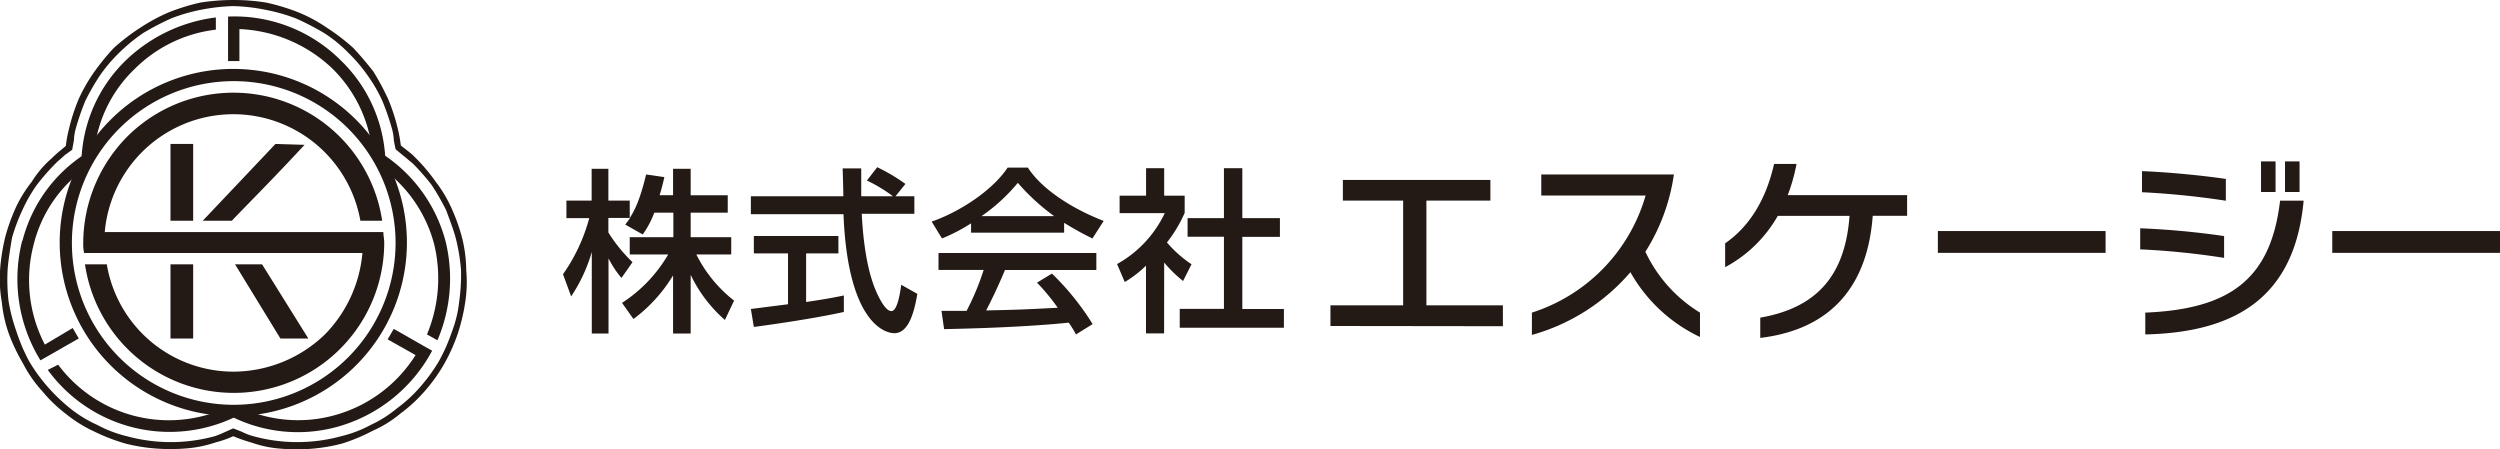
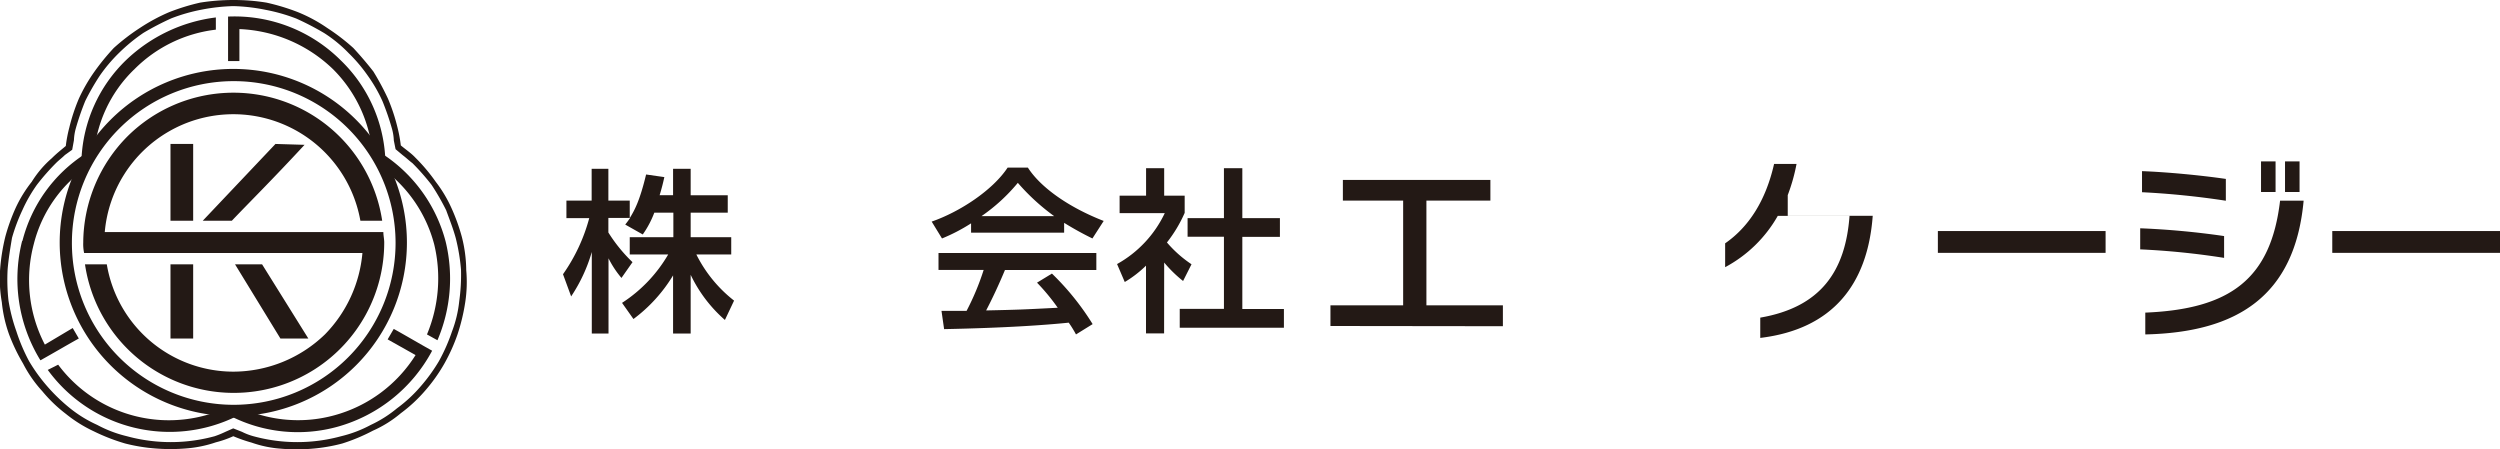
<svg xmlns="http://www.w3.org/2000/svg" id="logo" viewBox="0 0 343.87 61.77">
  <defs>
    <style>.cls-1{fill:#231915;}</style>
  </defs>
  <path class="cls-1" d="M90,29.25a13.32,13.32,0,0,1-1.59,3L86,30.89c.19-.24.45-.58.67-.91H83.68v2A21.28,21.28,0,0,0,87,36.06l-1.52,2.17a13.44,13.44,0,0,1-1.78-2.7V45.88h-2.3V34.66a22,22,0,0,1-2.84,6.11l-1.12-3.05A24.27,24.27,0,0,0,81.05,30H77.91V27.59h3.47V23.22h2.3v4.37h2.94V30C87.3,28.89,88,27.61,88.87,24l2.51.36c-.15.68-.34,1.48-.65,2.49h1.85V23.22H95v3.64h5.1v2.39H95v3.38h5.58V35h-4.8a18.53,18.53,0,0,0,5.19,6.35l-1.26,2.66A19.25,19.25,0,0,1,95,37.8v8.08H92.58v-8a21,21,0,0,1-5.45,6l-1.57-2.22A19.77,19.77,0,0,0,91.91,35H86.62V32.63h6V29.25Z" />
-   <path class="cls-1" d="M123.17,27h2.6v2.41h-7.24c.1,1.84.39,6.79,1.86,10.38.12.27,1.21,3,2.22,3,.82,0,1.21-2.51,1.35-3.62l2.22,1.25c-.33,1.86-1,5.41-3.16,5.41-1.45,0-6.42-1.67-7-16.37H103.28V27H116c0-.53-.07-3.21-.1-3.84h2.56c0,1.5,0,2.87,0,3.84h4.37a20.72,20.72,0,0,0-3.59-2.17L120.66,23a25.35,25.35,0,0,1,3.88,2.3ZM103.28,42.5l5.11-.65v-7h-4.7V32.46h11.63v2.39h-4.44v6.69c2.78-.41,4.25-.7,5.19-.9v2.27c-3.94.87-9.54,1.69-12.38,2.06Z" />
  <path class="cls-1" d="M133.57,30.72a24.42,24.42,0,0,1-4,2.08l-1.42-2.32c3.89-1.35,8.4-4.32,10.45-7.43h2.78c1.76,2.75,5.65,5.48,10.43,7.34l-1.55,2.41a43.74,43.74,0,0,1-3.89-2.15V32H133.57ZM148,46a14.84,14.84,0,0,0-1-1.62c-3.3.34-8.71.72-17.14.89l-.36-2.51c.51,0,2.71,0,3.45,0a35,35,0,0,0,2.35-5.63h-6.21V34.8H150.8v2.34H138.23c-.83,2-1.77,4-2.59,5.56,4.52-.1,5-.12,9.85-.37a28.45,28.45,0,0,0-2.85-3.45l2.05-1.25a36,36,0,0,1,5.6,6.95ZM145,29.73a29.53,29.53,0,0,1-5-4.58,24.54,24.54,0,0,1-5,4.58Z" />
  <path class="cls-1" d="M160.12,45.86h-2.49V36.54a15.55,15.55,0,0,1-2.92,2.25l-1.06-2.47a15.7,15.7,0,0,0,6.56-7H154V26.91h3.64V23.14h2.49v3.77h2.82v2.37a18.66,18.66,0,0,1-2.44,4.07,16.44,16.44,0,0,0,3.38,3l-1.16,2.3a17.47,17.47,0,0,1-2.6-2.54Zm8.23-22.72h2.53V30h5.17v2.58h-5.17v9.92h5.72v2.58H162.27V42.48h6.08V32.56h-5V30h5Z" />
  <path class="cls-1" d="M183,44.84V42h10V27.59h-8.29V24.75H205v2.84h-8.8V42h10.52v2.87Z" />
-   <path class="cls-1" d="M224.26,37.44a27.61,27.61,0,0,1-13.55,8.63V43a23.83,23.83,0,0,0,15.64-16.1H212V24h18.24a27,27,0,0,1-3.92,10.63A19.53,19.53,0,0,0,233.83,43v3.35A21.53,21.53,0,0,1,224.26,37.44Z" />
-   <path class="cls-1" d="M257.59,29.68c-.69,9.39-5.47,15.59-15.47,16.8V43.69c8.29-1.43,11.72-6.36,12.28-14h-9.87a18.11,18.11,0,0,1-7.24,7.06V33.47c3.22-2.23,5.58-5.83,6.73-10.92h3.09a25.33,25.33,0,0,1-1.21,4.29h16.42v2.84Z" />
+   <path class="cls-1" d="M257.59,29.68c-.69,9.39-5.47,15.59-15.47,16.8V43.69c8.29-1.43,11.72-6.36,12.28-14h-9.87a18.11,18.11,0,0,1-7.24,7.06V33.47c3.22-2.23,5.58-5.83,6.73-10.92h3.09a25.33,25.33,0,0,1-1.21,4.29v2.84Z" />
  <path class="cls-1" d="M266.55,34.78v-3h23.07v3Z" />
  <path class="cls-1" d="M294.38,34.3V31.4a110.44,110.44,0,0,1,11.54,1.07v3A104.37,104.37,0,0,0,294.38,34.3Zm.25-7.86v-2.9c3.46.13,8,.56,11.53,1.07v3A112.78,112.78,0,0,0,294.63,26.44ZM295.08,46V43c11.67-.48,17.28-4.62,18.54-15.4h3.24C315.66,40.74,307.69,45.72,295.08,46ZM311,26.41V22.2h2v4.21Zm3.3,0V22.2h2v4.21Z" />
  <path class="cls-1" d="M320.8,34.78v-3h23.07v3Z" />
  <path class="cls-1" d="M36.05,36.36l6.36,10.2H38.57l-6.24-10.2Zm-8.16-6,10-10.56,4,.12c-4.44,4.8-7.68,8-10,10.44Zm-4.44,0V19.8h3.12V30.36Zm29.4,3a20.69,20.69,0,0,1-41.16,3h3a17.67,17.67,0,0,0,17.4,14.76A18.19,18.19,0,0,0,44.69,46,18.27,18.27,0,0,0,49.85,34.8H11.57a5.84,5.84,0,0,1-.12-1.44,20.89,20.89,0,0,1,6.12-14.64,20.69,20.69,0,0,1,35,11.64h-3a17.75,17.75,0,0,0-35.16,1.56H52.73C52.73,32.4,52.85,32.88,52.85,33.36Zm-29.4,13.2V36.36h3.12v10.2Z" />
  <path class="cls-1" d="M54.41,33.36A22.26,22.26,0,1,0,32.09,55.68,22.28,22.28,0,0,0,54.41,33.36ZM32.09,9.48A23.88,23.88,0,1,1,8.21,33.36,23.89,23.89,0,0,1,32.09,9.48Z" />
  <path class="cls-1" d="M29.69,4.08a18.9,18.9,0,0,0-11.16,5.4,18.3,18.3,0,0,0-5.64,12.36H11.21A20.11,20.11,0,0,1,17.33,8.28,21.75,21.75,0,0,1,29.69,2.4Zm17.16,4.2A20.11,20.11,0,0,1,53,21.84H51.29A18.73,18.73,0,0,0,45.77,9.48,19.68,19.68,0,0,0,32.93,4V8.4H31.37V2.28A20.69,20.69,0,0,1,46.85,8.28Z" />
  <path class="cls-1" d="M58.73,46a20,20,0,0,0,1-12.36,18.79,18.79,0,0,0-7.92-11l.84-1.44a20.63,20.63,0,0,1,8.64,12A21.55,21.55,0,0,1,60.17,46.8ZM46.49,58.68a20.43,20.43,0,0,1-14.76-1.44l.84-1.44A18.8,18.8,0,0,0,46,57.12a19.13,19.13,0,0,0,11.16-8.28l-3.84-2.16.84-1.44c1.8,1,3.48,2,5.28,3A21.21,21.21,0,0,1,46.49,58.68Z" />
  <path class="cls-1" d="M32.09,60a14.12,14.12,0,0,1-2.4.84,16.47,16.47,0,0,1-4.08.84,26,26,0,0,1-4.32,0A24.25,24.25,0,0,1,17.21,61a26.85,26.85,0,0,1-4.32-1.68,18.59,18.59,0,0,1-3.84-2.4,19.74,19.74,0,0,1-3.24-3.12A17.23,17.23,0,0,1,3.17,50,25.32,25.32,0,0,1,1.25,46a18.3,18.3,0,0,1-1-4.44,18.4,18.4,0,0,1-.24-4.44,27.82,27.82,0,0,1,.72-4.56,26.28,26.28,0,0,1,1.44-4A17.9,17.9,0,0,1,4.37,25a14.13,14.13,0,0,1,2.76-3.24c.6-.6,1.2-1.08,1.92-1.68a18.63,18.63,0,0,1,.48-2.52,25.55,25.55,0,0,1,1.32-4A23.08,23.08,0,0,1,13,9.84,31.31,31.31,0,0,1,15.65,6.6a28.47,28.47,0,0,1,3.6-2.76,25.34,25.34,0,0,1,4-2.16A29.67,29.67,0,0,1,27.53.36,29.2,29.2,0,0,1,32.09,0a28.08,28.08,0,0,1,4.56.36A29.67,29.67,0,0,1,41,1.68a20.89,20.89,0,0,1,4,2.16,28.47,28.47,0,0,1,3.6,2.76c1,1.08,1.92,2.16,2.76,3.24a36.86,36.86,0,0,1,2,3.72,25.55,25.55,0,0,1,1.32,4A18.63,18.63,0,0,1,55.13,20c.72.6,1.44,1.08,2,1.68A24.49,24.49,0,0,1,59.93,25a17.9,17.9,0,0,1,2.16,3.6,26.28,26.28,0,0,1,1.44,4,19,19,0,0,1,.6,4.56A18.34,18.34,0,0,1,64,41.52,26.66,26.66,0,0,1,62.93,46,24.78,24.78,0,0,1,61.13,50a22.68,22.68,0,0,1-2.64,3.72,20.34,20.34,0,0,1-3.36,3.12,15.89,15.89,0,0,1-3.84,2.4A25.56,25.56,0,0,1,47.09,61a23.61,23.61,0,0,1-4.2.72,24.55,24.55,0,0,1-4.2,0,15.42,15.42,0,0,1-4.08-.84A20.68,20.68,0,0,1,32.09,60Zm1.2-.6a8.33,8.33,0,0,0,1.56.6,22.91,22.91,0,0,0,4,.72,23.15,23.15,0,0,0,4.08,0,22.91,22.91,0,0,0,4-.72,16.85,16.85,0,0,0,4.08-1.56,16.5,16.5,0,0,0,3.6-2.28,19.23,19.23,0,0,0,3.24-3,23.29,23.29,0,0,0,2.52-3.48,24.78,24.78,0,0,0,1.8-4.08,16.45,16.45,0,0,0,1-4.2,26.08,26.08,0,0,0,.24-4.32,27.05,27.05,0,0,0-.72-4.32c-.36-1.32-.84-2.52-1.32-3.84a33.06,33.06,0,0,0-2-3.48,31.46,31.46,0,0,0-2.64-3c-.48-.36-.84-.72-1.32-1.08l-1-.84-.24-1.2a7,7,0,0,0-.24-1.56,36.06,36.06,0,0,0-1.32-3.84,20.31,20.31,0,0,0-2-3.48,21.4,21.4,0,0,0-2.64-3.12,18.72,18.72,0,0,0-3.36-2.76,38.87,38.87,0,0,0-3.84-2,24.16,24.16,0,0,0-4.2-1.2A25.05,25.05,0,0,0,32.09.84a26.45,26.45,0,0,0-4.32.48,24.16,24.16,0,0,0-4.2,1.2,38.87,38.87,0,0,0-3.84,2,24.14,24.14,0,0,0-3.36,2.76,21.4,21.4,0,0,0-2.64,3.12,33.06,33.06,0,0,0-2,3.48,36.06,36.06,0,0,0-1.32,3.84,7,7,0,0,0-.24,1.56l-.24,1.32-1,.72c-.36.36-.84.72-1.2,1.08a31.46,31.46,0,0,0-2.64,3,20.31,20.31,0,0,0-2,3.48,25,25,0,0,0-1.44,3.84c-.24,1.44-.48,2.88-.6,4.32a26,26,0,0,0,.12,4.32,23.94,23.94,0,0,0,1.08,4.2A24.78,24.78,0,0,0,4,49.68a23.29,23.29,0,0,0,2.52,3.48,24.42,24.42,0,0,0,3.12,3,17.23,17.23,0,0,0,3.72,2.28A16.85,16.85,0,0,0,17.45,60a22.91,22.91,0,0,0,4,.72,23.16,23.16,0,0,0,4.08,0,22.91,22.91,0,0,0,4-.72A13.46,13.46,0,0,0,31,59.4l1.08-.48Z" />
  <path class="cls-1" d="M8,50.16A19,19,0,0,0,31.73,55.8l.84,1.44a20.75,20.75,0,0,1-26-6.36Zm-4.92-17a20.13,20.13,0,0,1,8.64-12l.84,1.44a18.3,18.3,0,0,0-7.92,11A19.23,19.23,0,0,0,6.17,47.4L10,45.12l.84,1.44c-1.8,1-3.48,2-5.28,3A21.34,21.34,0,0,1,3.05,33.12Z" />
</svg>